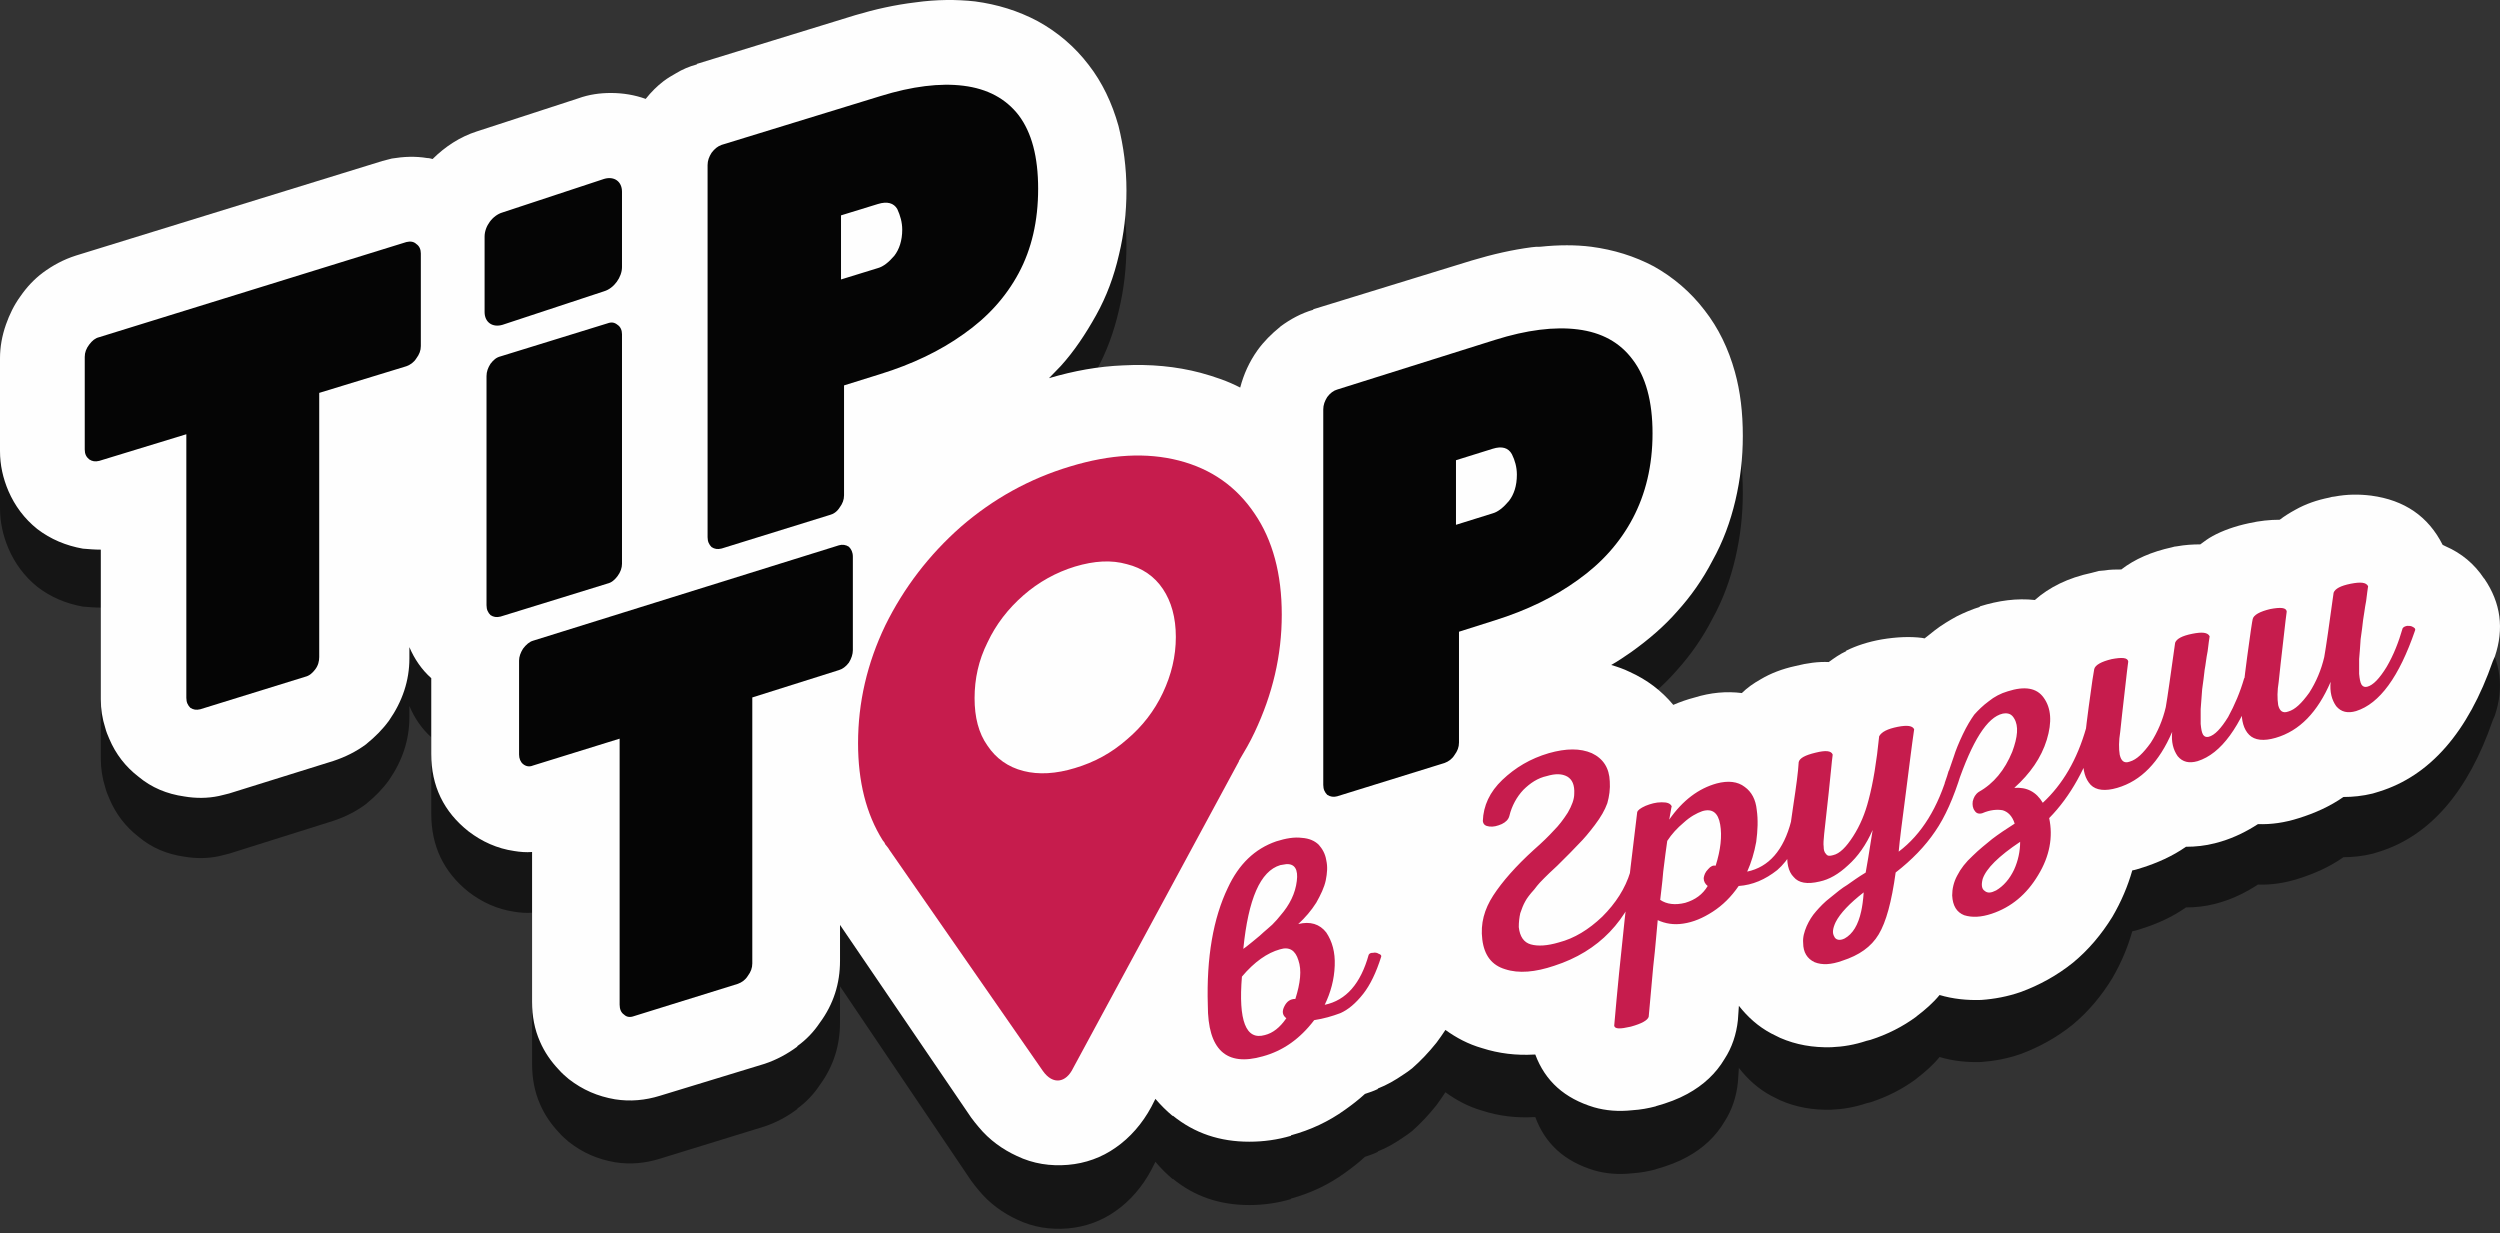
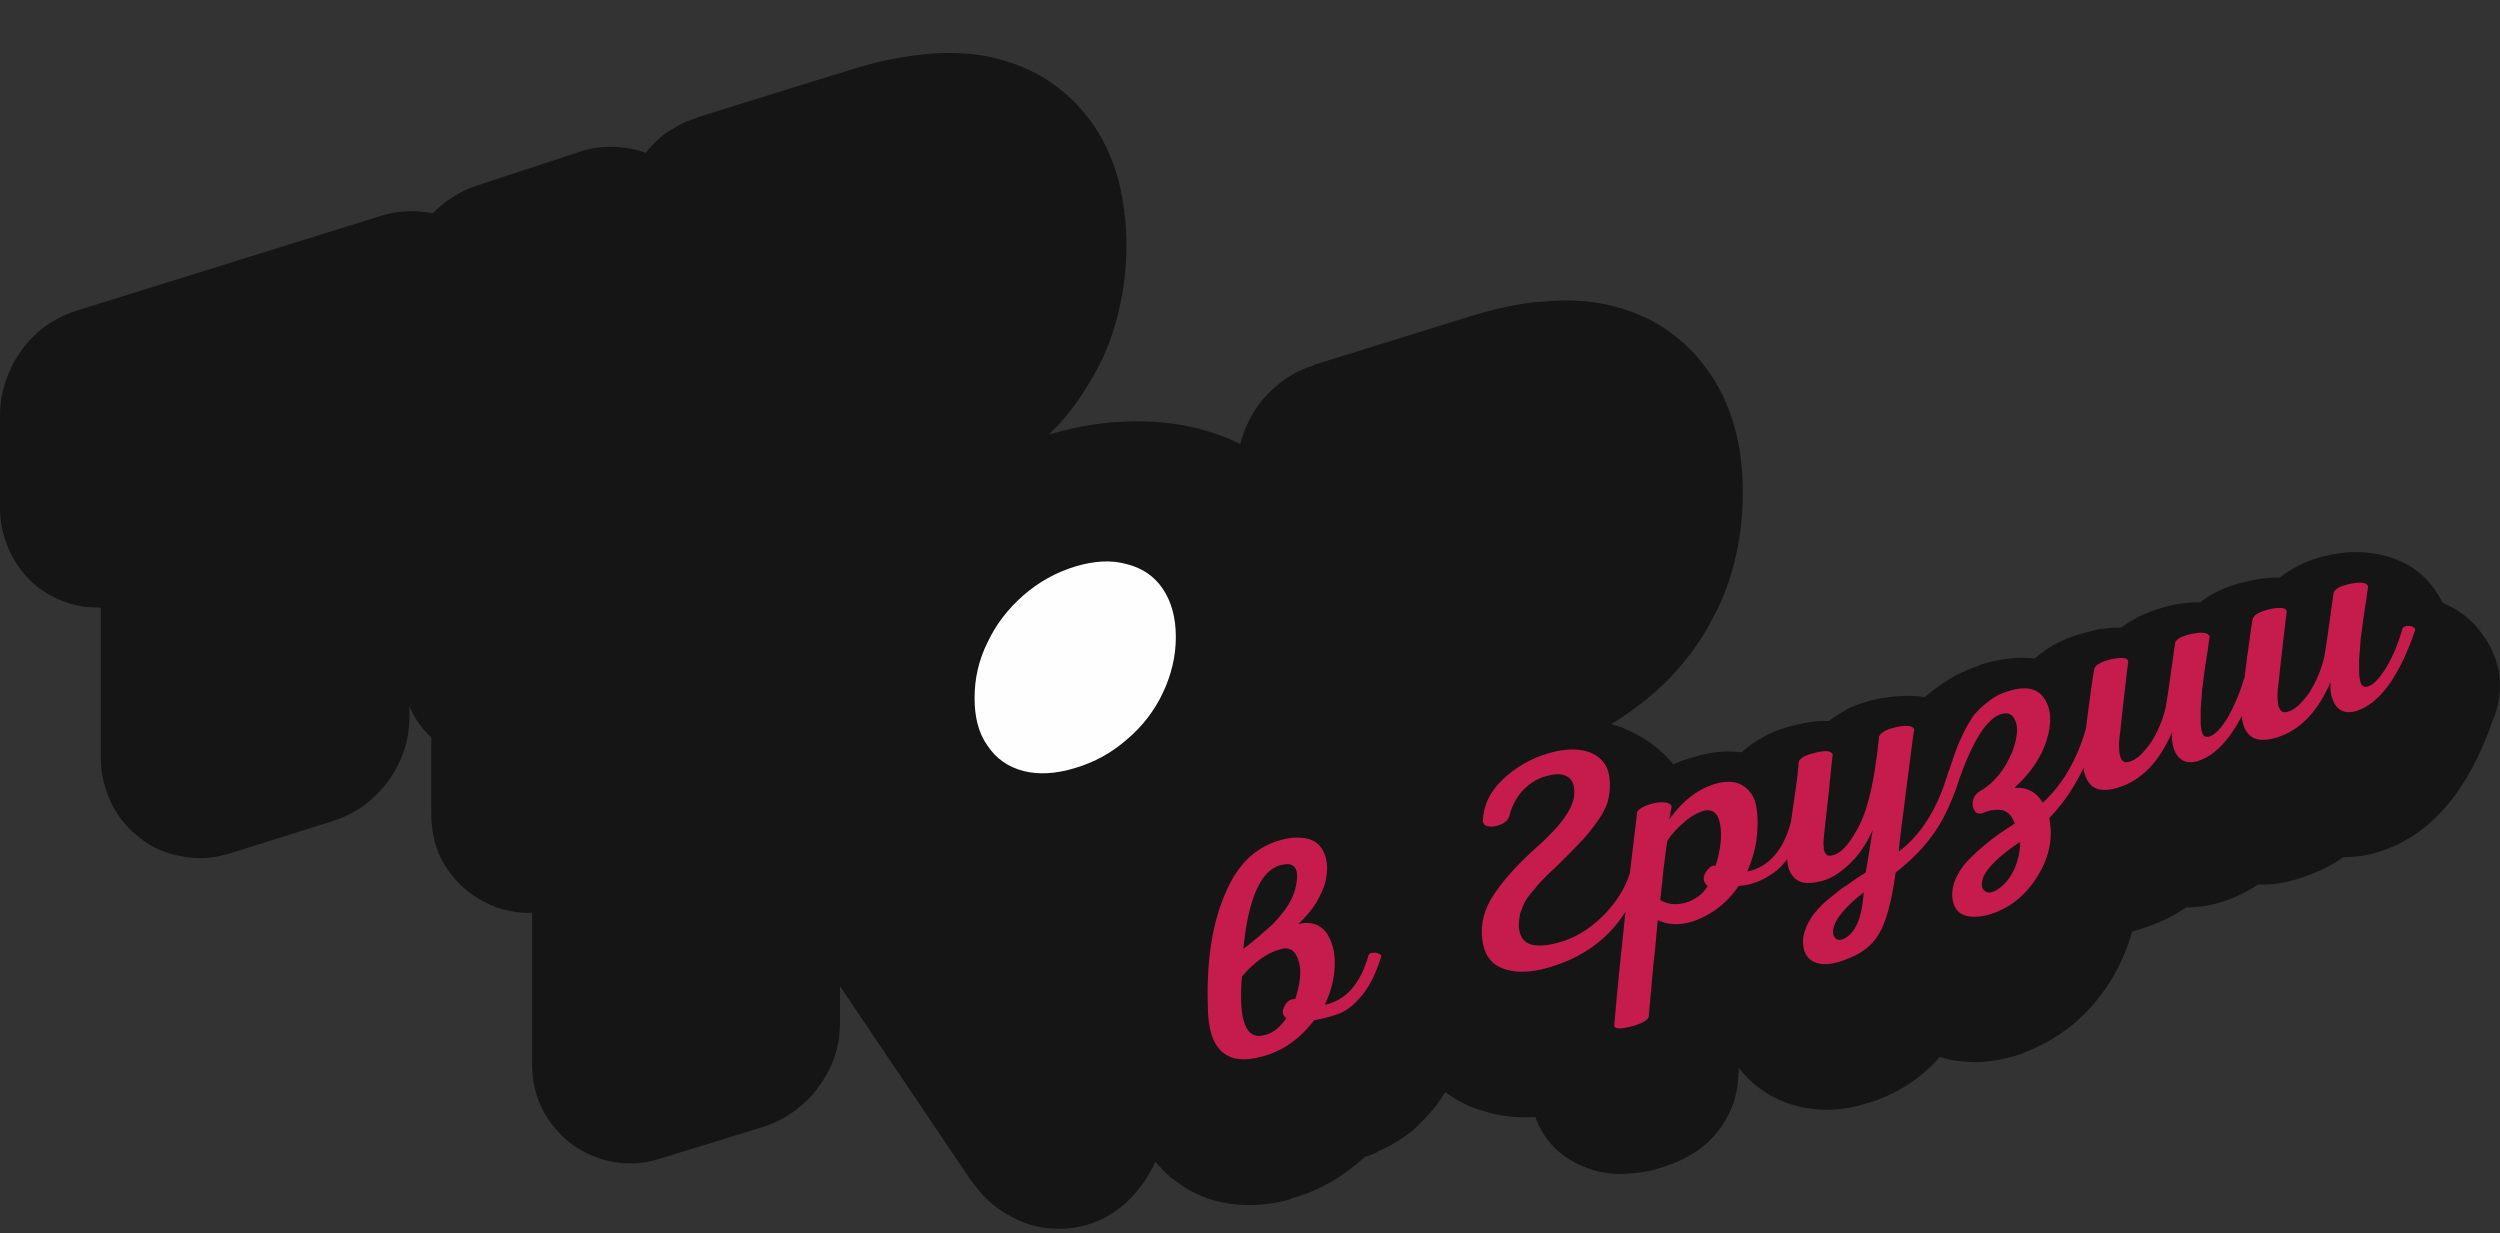
<svg xmlns="http://www.w3.org/2000/svg" width="148" height="73" viewBox="0 0 148 73" fill="none">
  <rect x="0" y="0" width="148" height="73" fill="#333333" stroke="none" />
  <path opacity="0.58" d="M12.968 50.685C12.292 50.831 11.586 50.831 10.91 50.715C9.881 50.569 8.968 50.184 8.204 49.539C7.44 48.949 6.851 48.185 6.469 47.271C6.382 47.064 6.292 46.86 6.233 46.624C6.055 46.063 5.968 45.506 5.968 44.917V35.97C5.615 35.97 5.262 35.941 4.91 35.912C3.91 35.734 3 35.352 2.204 34.736C1.44 34.117 0.88 33.353 0.499 32.469C0.175 31.704 0 30.91 0 30.085V24.552C0 23.875 0.117 23.198 0.353 22.521C0.56 21.932 0.822 21.375 1.204 20.843C1.586 20.283 2.026 19.814 2.528 19.431C3.117 18.991 3.764 18.637 4.499 18.401L22.639 12.752C22.816 12.694 23.02 12.665 23.198 12.606C23.904 12.489 24.58 12.46 25.286 12.577C25.402 12.577 25.493 12.606 25.61 12.635C26.344 11.9 27.227 11.311 28.228 10.987L34.225 9.014C34.872 8.778 35.519 8.69 36.166 8.69C36.872 8.69 37.578 8.807 38.225 9.043C38.548 8.632 38.901 8.279 39.283 7.984C39.519 7.806 39.752 7.66 40.018 7.514C40.4 7.278 40.811 7.103 41.254 6.983V6.954L50.633 4.042C51.808 3.689 52.986 3.423 54.19 3.277C55.455 3.099 56.63 3.099 57.718 3.219C59.041 3.397 60.274 3.779 61.423 4.395C62.598 5.043 63.627 5.924 64.452 7.015C65.245 8.045 65.834 9.283 66.216 10.663C66.511 11.868 66.686 13.134 66.686 14.517C66.686 15.842 66.54 17.106 66.245 18.343C65.951 19.638 65.511 20.843 64.892 21.961C64.274 23.079 63.598 24.109 62.805 24.993C62.569 25.229 62.336 25.492 62.099 25.728C63.569 25.288 65.038 25.022 66.481 24.964C68.1 24.876 69.627 25.022 71.067 25.404C71.919 25.641 72.686 25.903 73.42 26.288C73.627 25.495 73.951 24.759 74.449 24.053C74.831 23.522 75.272 23.082 75.773 22.67L75.802 22.641C76.391 22.2 77.038 21.847 77.744 21.64V21.611L87.123 18.699C88.388 18.317 89.563 18.051 90.68 17.905C90.858 17.876 91.003 17.876 91.178 17.876C92.266 17.759 93.295 17.759 94.207 17.876C95.531 18.054 96.764 18.436 97.913 19.052C99.059 19.7 100.088 20.581 100.913 21.672C101.735 22.731 102.324 23.969 102.706 25.352C103.03 26.528 103.175 27.794 103.175 29.177C103.175 30.502 103.03 31.765 102.735 33.032C102.441 34.298 102.001 35.503 101.382 36.621C100.794 37.768 100.088 38.769 99.295 39.653C98.531 40.537 97.619 41.33 96.56 42.095C96.178 42.361 95.796 42.626 95.385 42.859C95.767 42.976 96.12 43.096 96.473 43.271C97.502 43.741 98.353 44.388 99.059 45.243C99.47 45.065 99.881 44.919 100.324 44.803C101.266 44.508 102.205 44.42 103.117 44.537C103.441 44.213 103.823 43.948 104.234 43.714C104.823 43.361 105.499 43.096 106.292 42.921C106.998 42.743 107.645 42.655 108.263 42.684C108.587 42.448 108.91 42.215 109.292 42.037V42.007C109.881 41.713 110.587 41.476 111.409 41.33C112.292 41.184 113.085 41.152 113.791 41.243L113.936 41.272C114.114 41.126 114.318 40.977 114.525 40.802C114.936 40.478 115.377 40.213 115.849 39.95C116.26 39.743 116.732 39.539 117.202 39.39V39.361C118.318 39.008 119.406 38.862 120.464 38.979C121.316 38.214 122.435 37.654 123.817 37.359L124.257 37.242C124.374 37.242 124.464 37.213 124.581 37.213C124.934 37.155 125.257 37.155 125.581 37.155C126.374 36.536 127.374 36.096 128.581 35.83C128.668 35.801 128.788 35.772 128.875 35.772C129.345 35.684 129.817 35.655 130.257 35.655C130.493 35.477 130.727 35.302 130.992 35.156C131.581 34.832 132.316 34.567 133.138 34.392C133.785 34.246 134.374 34.184 134.96 34.184C135.225 33.977 135.549 33.773 135.872 33.595C136.491 33.242 137.167 33.005 137.902 32.86C137.989 32.83 138.109 32.801 138.196 32.801C138.96 32.655 139.665 32.655 140.371 32.743C142.342 33.008 143.753 33.98 144.604 35.684L144.782 35.772C145.724 36.183 146.488 36.831 147.047 37.683L147.077 37.712C148.047 39.154 148.252 40.686 147.695 42.361L147.578 42.626C146.109 46.892 143.843 49.483 140.846 50.423C140.73 50.452 140.581 50.51 140.464 50.539C139.875 50.685 139.289 50.747 138.73 50.747C137.937 51.307 137.024 51.718 136.082 52.013C135.26 52.279 134.464 52.395 133.671 52.366C132.995 52.807 132.289 53.16 131.525 53.396C131.409 53.425 131.26 53.484 131.114 53.513C130.555 53.659 129.969 53.72 129.409 53.72C128.616 54.28 127.703 54.692 126.762 54.986C126.584 55.045 126.409 55.103 126.231 55.132C125.966 56.075 125.584 56.985 125.056 57.898C124.409 58.958 123.645 59.871 122.732 60.636C121.791 61.4 120.732 61.989 119.616 62.401C118.852 62.666 118.088 62.812 117.292 62.871C116.441 62.9 115.616 62.812 114.823 62.576C114.441 63.046 113.971 63.46 113.47 63.842L113.441 63.872C112.648 64.461 111.735 64.931 110.735 65.255L110.499 65.313C109.794 65.549 109.117 65.666 108.412 65.695C107.324 65.725 106.324 65.549 105.382 65.135C105.205 65.047 105.03 64.957 104.852 64.87C104.088 64.458 103.47 63.898 102.942 63.221L102.884 64.073C102.796 64.925 102.531 65.722 102.091 66.398C101.592 67.251 100.855 67.957 99.887 68.488C99.356 68.782 98.741 69.019 98.006 69.223H98.035C97.595 69.34 97.123 69.43 96.624 69.46C95.831 69.547 95.068 69.489 94.359 69.281C92.624 68.75 91.479 67.723 90.89 66.133H90.802C89.773 66.191 88.744 66.075 87.744 65.751C86.922 65.514 86.216 65.132 85.569 64.662C85.391 64.928 85.216 65.193 85.038 65.427C84.569 66.016 84.097 66.515 83.598 66.956C83.42 67.102 83.245 67.221 83.067 67.338C82.598 67.662 82.097 67.957 81.569 68.161V68.19C81.333 68.307 81.07 68.397 80.805 68.485C80.423 68.838 80.041 69.133 79.63 69.427C78.659 70.133 77.601 70.632 76.426 70.956V70.986C75.633 71.222 74.808 71.339 73.957 71.339C72.222 71.339 70.723 70.84 69.429 69.78V69.81C69.047 69.486 68.723 69.162 68.4 68.78L68.164 69.249C67.633 70.25 66.898 71.102 66.047 71.692C65.225 72.281 64.254 72.634 63.225 72.722C62.196 72.809 61.166 72.663 60.196 72.191C59.373 71.808 58.578 71.248 57.93 70.454C57.785 70.276 57.636 70.101 57.49 69.894L49.729 58.389V60.536C49.729 61.89 49.347 63.125 48.525 64.245C48.172 64.776 47.732 65.246 47.201 65.628V65.657C46.612 66.098 45.965 66.451 45.26 66.687L39.056 68.599C38.204 68.864 37.321 68.952 36.408 68.806C35.379 68.628 34.499 68.246 33.674 67.601C33.467 67.423 33.263 67.248 33.085 67.04C32.615 66.541 32.233 65.981 31.968 65.363C31.645 64.627 31.499 63.834 31.499 62.979V54.032C31.146 54.061 30.793 54.032 30.44 53.974C29.44 53.828 28.531 53.414 27.735 52.798C26.265 51.622 25.531 50.09 25.531 48.179V43.647C24.971 43.148 24.531 42.501 24.236 41.794V42.471C24.236 43.796 23.825 45.03 23.032 46.18C22.65 46.711 22.21 47.152 21.709 47.563L21.679 47.592C21.09 48.033 20.443 48.357 19.738 48.593L13.563 50.537C13.35 50.598 13.175 50.627 12.968 50.685ZM102.936 63.221C102.907 63.574 102.907 63.37 102.936 63.221V63.221Z" fill="black" />
-   <path d="M11.86 42.096C11.623 42.154 11.447 42.125 11.269 42.009C11.123 41.864 11.032 41.687 11.032 41.423V25.767L5.873 27.349C5.637 27.407 5.461 27.378 5.283 27.262C5.105 27.117 5.017 26.94 5.017 26.676V21.174C5.017 20.91 5.105 20.677 5.283 20.442C5.461 20.207 5.637 20.062 5.873 20.004L24.06 14.357C24.297 14.299 24.501 14.328 24.65 14.473C24.829 14.589 24.916 14.795 24.916 15.03V20.532C24.916 20.797 24.829 21.029 24.65 21.264C24.504 21.499 24.297 21.644 24.06 21.731L18.901 23.312V38.997C18.901 39.232 18.842 39.493 18.664 39.728C18.486 39.963 18.31 40.108 18.074 40.166L11.86 42.096ZM75.028 62.374C72.876 62.989 71.786 61.994 71.786 59.359C71.698 56.521 72.11 54.208 72.964 52.424C73.613 51.019 74.557 50.111 75.823 49.673C76.384 49.496 76.883 49.409 77.325 49.467C77.766 49.496 78.091 49.644 78.328 49.876C78.535 50.111 78.71 50.404 78.769 50.784C78.856 51.164 78.827 51.544 78.74 51.983C78.652 52.392 78.444 52.83 78.178 53.3C77.883 53.767 77.529 54.179 77.117 54.56C77.825 54.383 78.386 54.56 78.769 55.056C79.123 55.584 79.301 56.225 79.269 57.017C79.239 57.836 79.032 58.599 78.678 59.33C79.947 59.066 80.8 58.071 81.271 56.373C81.329 56.286 81.388 56.257 81.537 56.257C81.654 56.228 81.774 56.257 81.861 56.315C81.978 56.344 82.04 56.431 82.007 56.492C81.712 57.429 81.359 58.161 80.946 58.686C80.505 59.243 80.061 59.623 79.59 59.826C79.12 60.003 78.617 60.148 78.059 60.236C77.211 61.35 76.208 62.052 75.028 62.374ZM73.879 56.025C73.937 55.996 74.115 55.848 74.44 55.587C74.764 55.323 74.972 55.149 75.089 55.03C75.206 54.943 75.384 54.766 75.589 54.592C75.796 54.385 75.942 54.211 76.059 54.063C76.621 53.419 76.945 52.746 77.033 52.015C77.12 51.341 76.916 50.99 76.413 51.019L76.059 51.077C74.881 51.431 74.174 53.071 73.879 56.025ZM75.147 61.118C75.618 61.002 76.033 60.68 76.416 60.122C76.179 59.945 76.15 59.713 76.299 59.42C76.445 59.127 76.653 58.982 76.948 58.982C77.243 58.045 77.331 57.284 77.126 56.698C76.948 56.112 76.594 55.88 76.036 56.054C75.299 56.26 74.534 56.785 73.797 57.664C73.584 60.267 74.028 61.44 75.147 61.118ZM96.695 51.489C96.725 51.431 96.812 51.373 96.932 51.373C97.049 51.344 97.169 51.373 97.286 51.431C97.403 51.46 97.432 51.547 97.403 51.608C96.578 54.359 94.839 56.173 92.214 57.023C91.095 57.403 90.122 57.49 89.326 57.229C88.531 56.994 88.087 56.411 87.97 55.474C87.853 54.536 88.087 53.689 88.619 52.868C89.151 52.05 89.946 51.141 91.007 50.175C91.507 49.737 91.893 49.356 92.185 49.034C92.48 48.741 92.746 48.39 93.01 47.981C93.246 47.572 93.392 47.192 93.392 46.87C93.422 46.342 93.275 46.022 92.98 45.845C92.656 45.668 92.273 45.668 91.773 45.816C91.241 45.932 90.8 46.225 90.388 46.635C90.005 47.044 89.709 47.572 89.563 48.184C89.505 48.39 89.356 48.535 89.122 48.651C88.856 48.767 88.622 48.828 88.385 48.797C88.149 48.767 88.032 48.68 88.002 48.474C88.032 47.566 88.415 46.748 89.151 46.045C89.917 45.314 90.803 44.786 91.893 44.464C92.925 44.171 93.749 44.171 94.427 44.464C95.105 44.786 95.459 45.343 95.488 46.133C95.517 46.571 95.459 47.012 95.342 47.421C95.196 47.83 94.959 48.239 94.605 48.709C94.252 49.177 93.957 49.528 93.661 49.821C93.395 50.114 92.954 50.552 92.393 51.109C92.01 51.46 91.773 51.695 91.627 51.84C91.481 51.986 91.273 52.192 91.037 52.514C90.77 52.807 90.595 53.042 90.504 53.216C90.388 53.422 90.297 53.654 90.209 53.918C90.151 54.182 90.122 54.446 90.122 54.737C90.18 55.294 90.417 55.645 90.829 55.761C91.241 55.877 91.802 55.848 92.48 55.645C93.395 55.41 94.249 54.885 95.044 54.124C95.839 53.332 96.4 52.456 96.695 51.489ZM101.793 46.252C102.471 46.075 103.032 46.136 103.444 46.458C103.857 46.751 104.093 47.218 104.152 47.804C104.239 48.419 104.21 49.034 104.123 49.705C104.006 50.349 103.827 50.935 103.591 51.46C104.859 51.196 105.742 50.201 106.183 48.474C106.212 48.416 106.3 48.358 106.42 48.358C106.537 48.358 106.657 48.358 106.774 48.416C106.891 48.474 106.952 48.532 106.92 48.622C106.566 49.882 106.034 50.787 105.359 51.373C104.652 51.931 103.915 52.253 103.088 52.311C102.646 52.955 102.144 53.451 101.556 53.831C100.966 54.211 100.407 54.446 99.817 54.533C99.256 54.62 98.756 54.533 98.315 54.327C98.256 54.855 98.198 55.79 98.049 57.078C97.932 58.367 97.841 59.362 97.783 60.035C97.724 60.241 97.371 60.444 96.722 60.621C96.102 60.767 95.778 60.767 95.748 60.563C96.102 56.466 96.573 52.282 97.105 47.952C97.134 47.836 97.283 47.717 97.604 47.572C97.9 47.456 98.195 47.366 98.549 47.366C98.873 47.366 99.048 47.424 99.139 47.601C99.11 47.688 99.08 47.952 98.993 48.39C99.788 47.247 100.732 46.545 101.793 46.252ZM100.939 47.891C100.615 48.007 100.232 48.213 99.849 48.564C99.466 48.886 99.142 49.238 98.876 49.647C98.817 50.085 98.73 50.671 98.639 51.46C98.581 52.221 98.493 52.778 98.461 53.129C98.844 53.393 99.346 53.451 99.934 53.306C100.524 53.129 100.966 52.81 101.261 52.311C101.115 52.195 101.024 52.047 101.024 51.843C101.053 51.666 101.112 51.492 101.29 51.315C101.436 51.138 101.585 51.08 101.732 51.109C102.027 50.172 102.114 49.354 101.998 48.68C101.881 47.978 101.527 47.714 100.939 47.891ZM109.191 56.727C108.542 56.962 108.013 56.991 107.569 56.814C107.127 56.608 106.891 56.228 106.891 55.674C106.861 55.352 106.949 55.03 107.098 54.678C107.244 54.356 107.423 54.063 107.659 53.799C107.867 53.564 108.13 53.271 108.513 52.981C108.866 52.688 109.191 52.424 109.486 52.25C109.781 52.044 110.135 51.782 110.576 51.518C110.635 51.196 110.784 50.349 110.989 49.002C110.606 49.882 110.103 50.584 109.545 51.08C108.983 51.608 108.425 51.928 107.864 52.047C107.127 52.224 106.625 52.134 106.332 51.782C106.008 51.46 105.891 50.903 105.979 50.201C106.037 49.644 106.125 48.767 106.303 47.595C106.481 46.426 106.598 45.546 106.628 44.989C106.686 44.754 107.01 44.58 107.63 44.432C108.221 44.287 108.545 44.316 108.633 44.548C108.574 44.957 108.516 45.718 108.396 46.803C108.279 47.885 108.188 48.675 108.13 49.232C108.101 49.554 108.071 49.818 108.101 49.992C108.101 50.169 108.13 50.314 108.247 50.43C108.335 50.546 108.454 50.546 108.659 50.488C109.042 50.401 109.425 50.021 109.837 49.377C110.249 48.733 110.544 48.03 110.752 47.212C111.018 46.217 111.222 44.957 111.371 43.466C111.518 43.202 111.871 43.028 112.462 42.909C113.052 42.792 113.347 42.851 113.435 43.054C113.289 44.049 113.14 45.309 112.935 46.887C112.728 48.469 112.582 49.609 112.523 50.282C113.879 49.258 114.853 47.676 115.469 45.512C115.499 45.453 115.586 45.425 115.706 45.425C115.823 45.395 115.943 45.425 116.06 45.483C116.148 45.541 116.206 45.599 116.206 45.66C115.765 47.093 115.262 48.233 114.674 49.084C114.084 49.963 113.289 50.781 112.345 51.513C112.108 53.239 111.784 54.438 111.342 55.172C110.901 55.909 110.194 56.405 109.191 56.727ZM109.34 55.41C109.811 55.146 110.135 54.62 110.313 53.799C110.372 53.535 110.43 53.155 110.46 52.688C109.635 53.332 109.074 53.918 108.808 54.444C108.63 54.824 108.601 55.088 108.72 55.291C108.808 55.5 109.045 55.558 109.34 55.41ZM123.578 42.972C123.607 42.914 123.695 42.885 123.814 42.856C123.931 42.856 124.022 42.856 124.139 42.914C124.256 42.972 124.317 43.031 124.285 43.12C123.607 45.285 122.663 47.012 121.397 48.3C121.634 49.412 121.426 50.555 120.748 51.666C120.07 52.807 119.155 53.567 118.007 53.95C117.387 54.156 116.858 54.185 116.384 54.037C115.943 53.86 115.706 53.48 115.677 52.868C115.677 52.488 115.765 52.078 115.972 51.698C116.18 51.289 116.472 50.909 116.887 50.529C117.27 50.149 117.682 49.827 118.036 49.533C118.419 49.24 118.86 48.947 119.363 48.625C119.217 48.158 118.951 47.923 118.655 47.836C118.331 47.778 117.919 47.807 117.448 48.013C117.241 48.071 117.095 48.013 117.007 47.868C116.89 47.723 116.861 47.517 116.89 47.311C116.948 47.076 117.036 46.902 117.244 46.754C118.129 46.257 118.775 45.465 119.22 44.383C119.544 43.504 119.603 42.862 119.337 42.421C119.19 42.157 118.983 42.07 118.658 42.128C117.744 42.334 116.861 43.739 115.975 46.342C115.917 46.4 115.858 46.458 115.738 46.487C115.621 46.487 115.502 46.487 115.385 46.429C115.268 46.4 115.239 46.312 115.239 46.222C115.475 45.549 115.651 45.024 115.771 44.673C115.887 44.293 116.066 43.855 116.302 43.355C116.539 42.859 116.773 42.476 116.981 42.186C117.217 41.922 117.48 41.658 117.834 41.397C118.159 41.133 118.541 40.93 118.954 40.811C119.956 40.489 120.664 40.605 121.076 41.191C121.517 41.806 121.575 42.624 121.254 43.678C120.93 44.731 120.281 45.668 119.339 46.516C120.076 46.458 120.637 46.751 121.02 47.395C122.192 46.31 123.046 44.847 123.578 42.972ZM118.27 52.572C118.711 52.308 119.065 51.899 119.331 51.341C119.567 50.813 119.684 50.259 119.684 49.702C118.416 50.549 117.679 51.283 117.475 51.896C117.387 52.247 117.416 52.482 117.592 52.598C117.77 52.749 117.977 52.72 118.27 52.572ZM128.824 37.941C128.912 37.706 129.237 37.532 129.827 37.413C130.417 37.294 130.742 37.325 130.859 37.558C130.83 37.703 130.8 37.996 130.742 38.437C130.654 38.875 130.625 39.226 130.564 39.548C130.534 39.87 130.476 40.251 130.417 40.689C130.388 41.156 130.359 41.536 130.33 41.858C130.33 42.151 130.33 42.473 130.33 42.737C130.359 43.031 130.388 43.234 130.476 43.382C130.564 43.498 130.654 43.527 130.8 43.498C131.154 43.411 131.537 43.002 131.949 42.328C132.332 41.626 132.656 40.866 132.893 40.044C132.952 39.957 133.01 39.928 133.13 39.899C133.276 39.899 133.367 39.899 133.484 39.957C133.601 40.016 133.662 40.074 133.63 40.163C132.686 42.914 131.537 44.496 130.151 44.934C129.652 45.079 129.266 44.992 128.973 44.641C128.708 44.261 128.591 43.794 128.649 43.208C127.883 44.992 126.822 46.104 125.407 46.516C124.7 46.722 124.168 46.661 123.847 46.339C123.522 45.987 123.376 45.491 123.405 44.818C123.434 44.087 123.551 43.062 123.73 41.716C123.908 40.37 124.025 39.609 124.054 39.493C124.113 39.258 124.466 39.055 125.086 38.907C125.706 38.791 126.03 38.82 126.059 39.052C126.03 39.197 125.972 39.783 125.852 40.808C125.735 41.832 125.644 42.621 125.586 43.208C125.498 43.736 125.498 44.203 125.557 44.554C125.644 44.934 125.823 45.082 126.147 44.963C126.559 44.847 126.942 44.467 127.386 43.852C127.798 43.208 128.094 42.505 128.272 41.745C128.38 41.13 128.558 39.841 128.824 37.941ZM138.169 34.984C138.257 34.749 138.581 34.575 139.172 34.456C139.762 34.339 140.087 34.368 140.203 34.601C140.174 34.746 140.145 35.039 140.087 35.48C139.999 35.918 139.97 36.269 139.908 36.591C139.879 36.913 139.821 37.294 139.762 37.732C139.733 38.199 139.704 38.579 139.674 38.901C139.674 39.194 139.674 39.516 139.674 39.78C139.704 40.074 139.733 40.277 139.821 40.425C139.908 40.541 139.999 40.57 140.145 40.541C140.499 40.454 140.882 40.044 141.294 39.371C141.706 38.669 142.001 37.909 142.238 37.087C142.296 37 142.384 36.971 142.504 36.942C142.621 36.942 142.741 36.942 142.828 37C142.945 37.059 143.007 37.117 142.974 37.206C142.03 39.957 140.882 41.539 139.496 41.977C138.996 42.122 138.61 42.035 138.318 41.684C138.052 41.304 137.935 40.837 137.994 40.251C137.228 42.035 136.167 43.147 134.752 43.559C134.045 43.765 133.513 43.704 133.191 43.382C132.867 43.059 132.721 42.534 132.75 41.861C132.779 41.13 132.896 40.105 133.074 38.759C133.253 37.413 133.37 36.652 133.399 36.536C133.457 36.301 133.811 36.098 134.431 35.95C135.05 35.834 135.375 35.863 135.404 36.095C135.375 36.24 135.316 36.826 135.196 37.851C135.08 38.875 134.989 39.664 134.93 40.251C134.843 40.779 134.843 41.246 134.901 41.626C134.989 41.977 135.167 42.122 135.492 42.006C135.904 41.89 136.287 41.51 136.731 40.895C137.143 40.251 137.438 39.548 137.617 38.788C137.725 38.176 137.903 36.916 138.169 34.984ZM52.421 49.647C52.48 49.705 52.538 49.792 52.568 49.882C52.655 49.998 52.746 50.088 52.804 50.204L61.795 63.401C62.386 64.249 63.151 64.104 63.564 63.224L73.262 44.934V44.905C73.586 44.348 73.911 43.794 74.177 43.208C75.238 40.924 75.77 38.614 75.77 36.185C75.77 33.756 75.238 31.736 74.177 30.158C73.116 28.547 71.643 27.494 69.754 26.998C67.869 26.502 65.747 26.618 63.388 27.349C61 28.08 58.878 29.282 56.993 30.947C55.137 32.616 53.661 34.575 52.57 36.829C51.509 39.084 50.977 41.423 50.977 43.852C50.977 46.136 51.448 48.065 52.421 49.647ZM37.447 60.064C37.21 60.151 37.006 60.122 36.857 59.977C36.678 59.861 36.591 59.655 36.591 59.391V43.736L31.432 45.317C31.224 45.404 31.019 45.375 30.841 45.23C30.695 45.114 30.604 44.908 30.604 44.673V39.142C30.604 38.907 30.692 38.675 30.841 38.44C31.019 38.205 31.224 38.031 31.432 37.973L49.647 32.355C49.855 32.297 50.06 32.325 50.238 32.442C50.384 32.587 50.475 32.764 50.475 33.028V38.53C50.475 38.765 50.387 39.026 50.238 39.261C50.06 39.496 49.855 39.641 49.647 39.699L44.488 41.31V56.965C44.488 57.229 44.401 57.461 44.222 57.697C44.076 57.931 43.869 58.077 43.632 58.164L37.447 60.064ZM79.304 47.128C79.096 47.186 78.892 47.157 78.713 47.041C78.567 46.896 78.477 46.719 78.477 46.455V24.36C78.477 24.096 78.564 23.864 78.713 23.629C78.892 23.394 79.096 23.249 79.304 23.191L88.707 20.265C90.592 19.679 92.244 19.476 93.629 19.65C95.044 19.827 96.134 20.41 96.9 21.435C97.666 22.43 98.078 23.864 98.078 25.767C98.078 27.671 97.666 29.337 96.9 30.77C96.134 32.204 95.044 33.405 93.629 34.398C92.244 35.393 90.592 36.182 88.707 36.768L86.556 37.441V43.968C86.556 44.232 86.468 44.464 86.29 44.699C86.143 44.934 85.936 45.079 85.699 45.166L79.304 47.128ZM86.377 31.15L88.558 30.477C88.882 30.39 89.207 30.126 89.531 29.746C89.826 29.366 90.002 28.866 90.002 28.196C90.002 27.758 89.885 27.349 89.707 26.998C89.499 26.618 89.116 26.502 88.558 26.676L86.377 27.349V31.15ZM29.754 12.599L35.766 10.608C36.357 10.431 36.827 10.753 36.827 11.368V15.846C36.827 16.432 36.357 17.105 35.766 17.279L29.754 19.27C29.163 19.447 28.693 19.125 28.693 18.51V14.032C28.693 13.417 29.163 12.773 29.754 12.599ZM29.634 36.594C29.397 36.652 29.222 36.623 29.044 36.507C28.897 36.362 28.807 36.185 28.807 35.921V22.314C28.807 22.05 28.895 21.818 29.044 21.583C29.222 21.348 29.397 21.203 29.634 21.145L35.971 19.183C36.208 19.096 36.383 19.125 36.561 19.27C36.74 19.386 36.827 19.592 36.827 19.827V33.463C36.827 33.698 36.74 33.959 36.561 34.194C36.383 34.429 36.208 34.575 35.971 34.633L29.634 36.594ZM42.723 32.555C42.486 32.613 42.311 32.584 42.133 32.468C41.986 32.323 41.896 32.146 41.896 31.882V9.787C41.896 9.523 41.983 9.291 42.133 9.056C42.311 8.821 42.486 8.675 42.723 8.588L52.126 5.692C54.011 5.106 55.663 4.903 57.048 5.077C58.463 5.254 59.553 5.837 60.319 6.833C61.085 7.857 61.468 9.291 61.468 11.194C61.468 13.098 61.085 14.764 60.319 16.197C59.553 17.631 58.463 18.832 57.048 19.824C55.663 20.82 54.011 21.609 52.126 22.195L49.975 22.868V29.395C49.975 29.659 49.887 29.891 49.709 30.126C49.563 30.361 49.355 30.506 49.118 30.564L42.723 32.555ZM49.797 16.577L51.977 15.904C52.301 15.817 52.626 15.553 52.95 15.173C53.246 14.793 53.421 14.264 53.421 13.623C53.421 13.185 53.304 12.776 53.126 12.393C52.918 12.042 52.535 11.925 51.977 12.1L49.797 12.773V16.577V16.577Z" fill="#141515" />
-   <path d="M12.968 47.121C12.292 47.266 11.586 47.266 10.91 47.15C9.881 47.006 8.968 46.624 8.204 45.985C7.44 45.401 6.851 44.643 6.469 43.738C6.382 43.533 6.292 43.33 6.233 43.096C6.055 42.541 5.968 41.989 5.968 41.405V32.539C5.615 32.539 5.262 32.51 4.91 32.481C3.91 32.304 3 31.926 2.204 31.316C1.44 30.703 0.88 29.945 0.499 29.069C0.175 28.311 0 27.525 0 26.706V21.224C0 20.553 0.117 19.882 0.353 19.211C0.56 18.627 0.822 18.075 1.204 17.548C1.586 16.993 2.026 16.528 2.528 16.149C3.117 15.712 3.764 15.362 4.499 15.128L22.639 9.53C22.816 9.472 23.02 9.443 23.198 9.385C23.904 9.27 24.58 9.241 25.286 9.356C25.402 9.356 25.493 9.385 25.61 9.414C26.344 8.685 27.227 8.101 28.228 7.78L34.225 5.826C34.872 5.591 35.519 5.505 36.166 5.505C36.872 5.505 37.578 5.62 38.225 5.855C38.548 5.447 38.901 5.097 39.283 4.805C39.519 4.628 39.752 4.484 40.018 4.339C40.4 4.105 40.811 3.932 41.254 3.813V3.784L50.633 0.898C51.808 0.548 52.986 0.285 54.19 0.141C55.455 -0.036 56.63 -0.036 57.718 0.083C59.041 0.259 60.274 0.638 61.423 1.248C62.598 1.89 63.627 2.763 64.452 3.845C65.245 4.866 65.834 6.092 66.216 7.459C66.511 8.654 66.686 9.909 66.686 11.279C66.686 12.592 66.54 13.844 66.245 15.07C65.951 16.354 65.511 17.548 64.892 18.656C64.274 19.763 63.598 20.784 62.805 21.66C62.569 21.895 62.336 22.155 62.099 22.389C63.569 21.952 65.038 21.689 66.481 21.631C68.1 21.545 69.627 21.689 71.067 22.068C71.919 22.302 72.686 22.562 73.42 22.944C73.627 22.158 73.951 21.429 74.449 20.729C74.831 20.203 75.272 19.766 75.773 19.359L75.802 19.33C76.391 18.893 77.038 18.543 77.744 18.338V18.309L87.123 15.423C88.388 15.044 89.563 14.781 90.68 14.636C90.858 14.608 91.003 14.608 91.178 14.608C92.266 14.492 93.295 14.492 94.207 14.608C95.531 14.784 96.764 15.163 97.913 15.773C99.059 16.415 100.088 17.288 100.913 18.37C101.735 19.419 102.324 20.645 102.706 22.016C103.03 23.181 103.175 24.436 103.175 25.807C103.175 27.12 103.03 28.372 102.735 29.627C102.441 30.882 102.001 32.076 101.382 33.184C100.794 34.32 100.088 35.312 99.295 36.188C98.531 37.064 97.619 37.851 96.56 38.608C96.178 38.871 95.796 39.135 95.385 39.366C95.767 39.482 96.12 39.6 96.473 39.774C97.502 40.239 98.353 40.881 99.059 41.728C99.47 41.552 99.881 41.407 100.324 41.292C101.266 41 102.205 40.913 103.117 41.029C103.441 40.708 103.823 40.445 104.234 40.213C104.823 39.863 105.499 39.6 106.292 39.427C106.998 39.25 107.645 39.164 108.263 39.193C108.587 38.958 108.91 38.727 109.292 38.55V38.522C109.881 38.23 110.587 37.995 111.409 37.851C112.292 37.706 113.085 37.674 113.791 37.764L113.936 37.793C114.114 37.648 114.318 37.501 114.525 37.327C114.936 37.006 115.377 36.743 115.849 36.483C116.26 36.278 116.732 36.075 117.202 35.928V35.899C118.318 35.549 119.406 35.404 120.464 35.52C121.316 34.763 122.435 34.207 123.817 33.915L124.257 33.8C124.374 33.8 124.464 33.771 124.581 33.771C124.934 33.713 125.257 33.713 125.581 33.713C126.374 33.1 127.374 32.663 128.581 32.4C128.668 32.371 128.788 32.342 128.875 32.342C129.345 32.255 129.817 32.227 130.257 32.227C130.493 32.05 130.727 31.877 130.992 31.732C131.581 31.411 132.316 31.148 133.138 30.974C133.785 30.83 134.374 30.769 134.96 30.769C135.225 30.564 135.549 30.361 135.872 30.185C136.491 29.835 137.167 29.601 137.902 29.456C137.989 29.427 138.109 29.398 138.196 29.398C138.96 29.254 139.665 29.254 140.371 29.341C142.342 29.604 143.753 30.567 144.604 32.255L144.782 32.342C145.724 32.75 146.488 33.392 147.047 34.236L147.077 34.265C148.047 35.694 148.252 37.212 147.695 38.871L147.578 39.135C146.109 43.362 143.843 45.93 140.846 46.861C140.73 46.89 140.581 46.948 140.464 46.977C139.875 47.121 139.289 47.182 138.73 47.182C137.937 47.737 137.024 48.145 136.082 48.437C135.26 48.7 134.464 48.816 133.671 48.787C132.995 49.224 132.289 49.574 131.525 49.808C131.409 49.837 131.26 49.895 131.114 49.923C130.555 50.068 129.969 50.129 129.409 50.129C128.616 50.684 127.703 51.092 126.762 51.384C126.584 51.441 126.409 51.499 126.231 51.528C125.966 52.462 125.584 53.364 125.056 54.27C124.409 55.319 123.645 56.224 122.732 56.982C121.791 57.74 120.732 58.324 119.616 58.731C118.852 58.995 118.088 59.139 117.292 59.197C116.441 59.226 115.616 59.139 114.823 58.905C114.441 59.37 113.971 59.781 113.47 60.16L113.441 60.189C112.648 60.773 111.735 61.239 110.735 61.559L110.499 61.617C109.794 61.852 109.117 61.967 108.412 61.996C107.324 62.025 106.324 61.852 105.382 61.441C105.205 61.354 105.03 61.264 104.852 61.178C104.088 60.77 103.47 60.215 102.942 59.544L102.884 60.388C102.796 61.233 102.531 62.022 102.091 62.693C101.592 63.537 100.855 64.237 99.887 64.763C99.356 65.055 98.741 65.29 98.006 65.492H98.035C97.595 65.608 97.123 65.697 96.624 65.726C95.831 65.813 95.068 65.755 94.359 65.55C92.624 65.024 91.479 64.006 90.89 62.43H90.802C89.773 62.488 88.744 62.372 87.744 62.051C86.922 61.817 86.216 61.438 85.569 60.972C85.391 61.236 85.216 61.499 85.038 61.73C84.569 62.314 84.097 62.809 83.598 63.245C83.42 63.39 83.245 63.508 83.067 63.624C82.598 63.945 82.097 64.237 81.569 64.44V64.469C81.333 64.584 81.07 64.674 80.805 64.76C80.423 65.11 80.041 65.403 79.63 65.695C78.659 66.394 77.601 66.889 76.426 67.21V67.239C75.633 67.473 74.808 67.589 73.957 67.589C72.222 67.589 70.723 67.094 69.429 66.044V66.073C69.047 65.752 68.723 65.431 68.4 65.053L68.164 65.518C67.633 66.51 66.898 67.354 66.047 67.939C65.225 68.523 64.254 68.873 63.225 68.959C62.196 69.046 61.166 68.901 60.196 68.433C59.373 68.054 58.578 67.499 57.93 66.712C57.785 66.536 57.636 66.362 57.49 66.157L49.729 54.755V56.884C49.729 58.225 49.347 59.449 48.525 60.559C48.172 61.085 47.732 61.551 47.201 61.93V61.959C46.612 62.395 45.965 62.745 45.26 62.979L39.056 64.873C38.204 65.136 37.321 65.223 36.408 65.079C35.379 64.902 34.499 64.523 33.674 63.884C33.467 63.708 33.263 63.535 33.085 63.329C32.615 62.835 32.233 62.279 31.968 61.666C31.645 60.938 31.499 60.151 31.499 59.304V50.438C31.146 50.467 30.793 50.438 30.44 50.38C29.44 50.236 28.531 49.825 27.735 49.215C26.265 48.05 25.531 46.532 25.531 44.638V40.147C24.971 39.652 24.531 39.01 24.236 38.31V38.981C24.236 40.294 23.825 41.517 23.032 42.657C22.65 43.183 22.21 43.62 21.709 44.027L21.679 44.056C21.09 44.493 20.443 44.814 19.738 45.048L13.563 46.974C13.35 47.035 13.175 47.064 12.968 47.121ZM102.936 59.544C102.907 59.894 102.907 59.691 102.936 59.544V59.544Z" fill="#FEFEFE" />
-   <path d="M11.858 41.988C11.621 42.046 11.446 42.017 11.268 41.901C11.122 41.757 11.031 41.58 11.031 41.317V25.707L5.873 27.284C5.636 27.342 5.461 27.313 5.283 27.197C5.105 27.052 5.017 26.876 5.017 26.613V21.127C5.017 20.863 5.105 20.632 5.283 20.398C5.461 20.163 5.636 20.018 5.873 19.961L24.056 14.33C24.293 14.272 24.498 14.301 24.647 14.446C24.825 14.562 24.913 14.767 24.913 15.001V20.487C24.913 20.75 24.825 20.982 24.647 21.216C24.501 21.451 24.293 21.595 24.056 21.682L18.898 23.259V38.898C18.898 39.132 18.84 39.393 18.662 39.627C18.483 39.861 18.308 40.006 18.071 40.064L11.858 41.988ZM29.749 12.577L35.761 10.592C36.351 10.415 36.822 10.736 36.822 11.35V15.814C36.822 16.399 36.351 17.07 35.761 17.244L29.749 19.229C29.159 19.405 28.688 19.084 28.688 18.471V14.006C28.688 13.393 29.159 12.75 29.749 12.577ZM29.63 36.502C29.393 36.56 29.217 36.531 29.039 36.415C28.893 36.271 28.802 36.094 28.802 35.831V22.264C28.802 22 28.89 21.769 29.039 21.535C29.217 21.3 29.393 21.156 29.63 21.098L35.965 19.142C36.202 19.055 36.377 19.084 36.556 19.229C36.734 19.344 36.822 19.55 36.822 19.784V33.38C36.822 33.614 36.734 33.875 36.556 34.109C36.377 34.344 36.202 34.488 35.965 34.546L29.63 36.502ZM42.716 32.474C42.479 32.532 42.304 32.504 42.126 32.388C41.98 32.243 41.889 32.067 41.889 31.803V9.773C41.889 9.51 41.977 9.278 42.126 9.044C42.304 8.809 42.479 8.665 42.716 8.578L52.117 5.69C54.002 5.106 55.654 4.903 57.039 5.077C58.453 5.253 59.543 5.835 60.309 6.827C61.075 7.849 61.458 9.278 61.458 11.176C61.458 13.074 61.075 14.735 60.309 16.165C59.543 17.594 58.453 18.792 57.039 19.781C55.654 20.774 54.002 21.561 52.117 22.145L49.967 22.816V29.324C49.967 29.587 49.879 29.818 49.701 30.053C49.554 30.287 49.347 30.432 49.11 30.49L42.716 32.474ZM49.788 16.544L51.968 15.872C52.293 15.785 52.617 15.522 52.942 15.143C53.237 14.764 53.412 14.238 53.412 13.598C53.412 13.161 53.295 12.753 53.117 12.371C52.91 12.021 52.527 11.905 51.968 12.079L49.788 12.75V16.544V16.544Z" fill="#050505" />
-   <path d="M37.534 60.154C37.298 60.242 37.095 60.212 36.947 60.067C36.769 59.95 36.682 59.742 36.682 59.477V43.729L31.551 45.32C31.345 45.407 31.142 45.378 30.964 45.232C30.819 45.115 30.729 44.908 30.729 44.672V39.108C30.729 38.872 30.816 38.638 30.964 38.402C31.142 38.165 31.345 37.99 31.551 37.932L49.667 32.281C49.873 32.222 50.077 32.251 50.254 32.368C50.399 32.514 50.489 32.692 50.489 32.958V38.492C50.489 38.729 50.402 38.991 50.254 39.228C50.077 39.464 49.873 39.61 49.667 39.669L44.536 41.289V57.037C44.536 57.302 44.449 57.536 44.272 57.772C44.126 58.009 43.92 58.155 43.685 58.242L37.534 60.154ZM79.16 47.141C78.953 47.2 78.75 47.17 78.573 47.054C78.427 46.908 78.337 46.73 78.337 46.464V24.239C78.337 23.973 78.424 23.74 78.573 23.503C78.75 23.267 78.953 23.121 79.16 23.062L88.511 20.12C90.386 19.53 92.028 19.326 93.406 19.501C94.813 19.679 95.897 20.266 96.659 21.296C97.421 22.298 97.83 23.74 97.83 25.654C97.83 27.569 97.421 29.245 96.659 30.687C95.897 32.129 94.813 33.337 93.406 34.336C92.028 35.337 90.386 36.131 88.511 36.72L86.372 37.398V43.962C86.372 44.228 86.284 44.462 86.107 44.698C85.962 44.934 85.755 45.08 85.52 45.168L79.16 47.141ZM86.194 31.069L88.363 30.392C88.686 30.304 89.008 30.039 89.331 29.656C89.624 29.274 89.799 28.772 89.799 28.098C89.799 27.657 89.683 27.245 89.505 26.892C89.299 26.51 88.918 26.393 88.363 26.568L86.194 27.245V31.069Z" fill="#050505" />
  <path d="M74.757 62.535C72.598 63.152 71.503 62.154 71.503 59.514C71.415 56.67 71.829 54.352 72.686 52.564C73.337 51.157 74.285 50.246 75.556 49.807C76.119 49.63 76.621 49.543 77.064 49.601C77.507 49.63 77.833 49.778 78.071 50.011C78.279 50.246 78.455 50.54 78.514 50.921C78.602 51.302 78.572 51.683 78.484 52.122C78.396 52.532 78.188 52.971 77.921 53.442C77.625 53.91 77.269 54.323 76.856 54.704C77.566 54.527 78.129 54.704 78.514 55.202C78.869 55.731 79.048 56.373 79.016 57.167C78.986 57.987 78.778 58.752 78.423 59.485C79.696 59.22 80.553 58.223 81.026 56.522C81.084 56.434 81.143 56.406 81.293 56.406C81.41 56.376 81.531 56.406 81.618 56.464C81.736 56.493 81.797 56.58 81.765 56.641C81.469 57.58 81.114 58.313 80.7 58.839C80.257 59.398 79.811 59.779 79.338 59.982C78.866 60.16 78.361 60.305 77.801 60.392C76.95 61.509 75.943 62.213 74.757 62.535ZM73.604 56.173C73.663 56.144 73.842 55.995 74.168 55.734C74.493 55.469 74.702 55.295 74.819 55.175C74.936 55.088 75.115 54.911 75.321 54.736C75.529 54.53 75.676 54.355 75.793 54.207C76.357 53.562 76.683 52.887 76.771 52.154C76.859 51.479 76.653 51.127 76.148 51.157L75.793 51.215C74.611 51.569 73.901 53.212 73.604 56.173ZM74.878 61.276C75.35 61.16 75.767 60.837 76.151 60.279C75.914 60.102 75.884 59.869 76.034 59.575C76.181 59.281 76.389 59.136 76.686 59.136C76.982 58.197 77.07 57.435 76.865 56.847C76.686 56.26 76.33 56.027 75.77 56.202C75.03 56.408 74.262 56.935 73.522 57.816C73.308 60.424 73.754 61.599 74.878 61.276ZM96.511 51.628C96.541 51.569 96.629 51.511 96.749 51.511C96.867 51.482 96.987 51.511 97.104 51.569C97.222 51.599 97.251 51.686 97.222 51.747C96.394 54.504 94.648 56.321 92.013 57.173C90.889 57.554 89.912 57.641 89.113 57.38C88.315 57.144 87.869 56.56 87.752 55.62C87.634 54.681 87.869 53.832 88.403 53.009C88.937 52.189 89.736 51.279 90.801 50.31C91.303 49.871 91.69 49.49 91.983 49.168C92.28 48.874 92.547 48.522 92.811 48.112C93.049 47.702 93.195 47.321 93.195 46.998C93.225 46.469 93.078 46.149 92.782 45.972C92.456 45.794 92.072 45.794 91.57 45.943C91.036 46.059 90.592 46.353 90.179 46.763C89.794 47.173 89.498 47.702 89.351 48.316C89.292 48.522 89.143 48.667 88.908 48.784C88.641 48.9 88.406 48.961 88.168 48.929C87.931 48.9 87.813 48.813 87.784 48.606C87.813 47.696 88.198 46.876 88.937 46.172C89.706 45.44 90.595 44.91 91.69 44.587C92.726 44.294 93.553 44.294 94.234 44.587C94.915 44.91 95.27 45.469 95.299 46.26C95.329 46.699 95.27 47.141 95.153 47.551C95.006 47.961 94.768 48.371 94.413 48.842C94.058 49.31 93.762 49.662 93.465 49.956C93.198 50.249 92.755 50.688 92.192 51.247C91.807 51.599 91.57 51.834 91.423 51.98C91.276 52.125 91.068 52.331 90.83 52.654C90.563 52.948 90.387 53.183 90.296 53.358C90.179 53.564 90.088 53.797 90 54.062C89.941 54.326 89.912 54.591 89.912 54.882C89.97 55.44 90.208 55.792 90.622 55.908C91.036 56.025 91.599 55.995 92.28 55.792C93.198 55.556 94.055 55.03 94.853 54.268C95.652 53.474 96.215 52.596 96.511 51.628ZM101.629 46.379C102.31 46.201 102.874 46.263 103.287 46.585C103.701 46.879 103.939 47.347 103.998 47.935C104.086 48.551 104.056 49.168 103.968 49.839C103.851 50.485 103.672 51.072 103.434 51.599C104.708 51.334 105.594 50.337 106.037 48.606C106.066 48.548 106.154 48.49 106.275 48.49C106.392 48.49 106.512 48.49 106.63 48.548C106.747 48.606 106.809 48.664 106.777 48.755C106.421 50.017 105.887 50.924 105.21 51.511C104.499 52.07 103.76 52.392 102.929 52.451C102.486 53.096 101.981 53.593 101.392 53.974C100.799 54.355 100.238 54.591 99.646 54.678C99.082 54.765 98.58 54.678 98.137 54.472C98.079 55.001 98.02 55.937 97.87 57.228C97.753 58.52 97.662 59.517 97.603 60.192C97.544 60.398 97.189 60.602 96.538 60.779C95.916 60.924 95.59 60.924 95.561 60.721C95.916 56.615 96.388 52.422 96.922 48.083C96.952 47.967 97.101 47.847 97.424 47.702C97.721 47.586 98.017 47.495 98.372 47.495C98.698 47.495 98.874 47.554 98.965 47.731C98.935 47.818 98.906 48.083 98.818 48.522C99.616 47.376 100.564 46.672 101.629 46.379ZM100.772 48.022C100.447 48.138 100.062 48.345 99.678 48.697C99.293 49.019 98.968 49.371 98.701 49.781C98.642 50.22 98.554 50.808 98.463 51.599C98.404 52.361 98.316 52.919 98.284 53.271C98.668 53.535 99.173 53.593 99.763 53.448C100.356 53.271 100.799 52.951 101.095 52.451C100.949 52.334 100.858 52.186 100.858 51.983C100.887 51.805 100.946 51.631 101.125 51.453C101.271 51.276 101.421 51.218 101.568 51.247C101.864 50.307 101.952 49.487 101.835 48.813C101.717 48.109 101.362 47.844 100.772 48.022ZM109.057 56.877C108.405 57.112 107.874 57.141 107.428 56.964C106.985 56.757 106.747 56.376 106.747 55.821C106.718 55.498 106.806 55.175 106.956 54.824C107.102 54.501 107.281 54.207 107.519 53.942C107.727 53.707 107.991 53.413 108.376 53.122C108.731 52.829 109.057 52.564 109.353 52.39C109.65 52.183 110.005 51.921 110.448 51.657C110.506 51.334 110.656 50.485 110.861 49.136C110.477 50.017 109.972 50.72 109.412 51.218C108.848 51.747 108.288 52.067 107.724 52.186C106.985 52.363 106.48 52.273 106.187 51.921C105.861 51.599 105.744 51.04 105.832 50.337C105.89 49.778 105.978 48.9 106.157 47.725C106.336 46.553 106.454 45.672 106.483 45.114C106.542 44.878 106.868 44.704 107.49 44.556C108.082 44.41 108.408 44.439 108.496 44.672C108.438 45.082 108.379 45.844 108.259 46.931C108.141 48.016 108.05 48.807 107.991 49.365C107.962 49.688 107.933 49.953 107.962 50.127C107.962 50.305 107.991 50.45 108.109 50.566C108.197 50.683 108.317 50.683 108.523 50.624C108.907 50.537 109.291 50.156 109.705 49.511C110.119 48.865 110.415 48.161 110.624 47.341C110.891 46.344 111.096 45.082 111.246 43.587C111.393 43.323 111.748 43.148 112.341 43.029C112.933 42.913 113.23 42.971 113.318 43.174C113.171 44.172 113.021 45.434 112.816 47.016C112.608 48.6 112.461 49.743 112.402 50.418C113.764 49.392 114.741 47.807 115.36 45.637C115.39 45.579 115.478 45.55 115.598 45.55C115.715 45.521 115.836 45.55 115.953 45.608C116.041 45.666 116.1 45.724 116.1 45.786C115.657 47.222 115.152 48.365 114.562 49.217C113.969 50.098 113.171 50.918 112.223 51.651C111.985 53.381 111.66 54.582 111.217 55.318C110.773 56.056 110.063 56.554 109.057 56.877ZM109.206 55.556C109.679 55.292 110.005 54.765 110.184 53.942C110.242 53.678 110.301 53.297 110.33 52.829C109.503 53.474 108.939 54.062 108.672 54.588C108.493 54.969 108.464 55.234 108.584 55.437C108.672 55.647 108.91 55.705 109.206 55.556ZM123.501 43.093C123.53 43.035 123.618 43.006 123.738 42.977C123.856 42.977 123.947 42.977 124.064 43.035C124.181 43.093 124.243 43.151 124.211 43.241C123.53 45.41 122.582 47.141 121.311 48.432C121.549 49.546 121.341 50.691 120.66 51.805C119.979 52.948 119.061 53.71 117.907 54.094C117.285 54.3 116.754 54.329 116.279 54.181C115.836 54.004 115.598 53.623 115.569 53.009C115.569 52.628 115.657 52.218 115.865 51.837C116.073 51.427 116.367 51.046 116.783 50.665C117.168 50.284 117.582 49.961 117.937 49.668C118.321 49.374 118.764 49.08 119.269 48.758C119.122 48.289 118.855 48.054 118.559 47.967C118.233 47.908 117.819 47.938 117.347 48.144C117.139 48.202 116.992 48.144 116.904 47.999C116.786 47.853 116.757 47.647 116.786 47.44C116.845 47.205 116.933 47.03 117.141 46.882C118.031 46.385 118.679 45.591 119.125 44.506C119.451 43.625 119.51 42.982 119.243 42.54C119.096 42.276 118.888 42.188 118.562 42.247C117.643 42.453 116.757 43.861 115.868 46.469C115.809 46.527 115.75 46.585 115.63 46.614C115.513 46.614 115.392 46.614 115.275 46.556C115.158 46.527 115.128 46.44 115.128 46.35C115.366 45.675 115.542 45.149 115.662 44.797C115.78 44.416 115.959 43.977 116.197 43.477C116.434 42.979 116.669 42.596 116.877 42.305C117.115 42.04 117.379 41.776 117.734 41.514C118.06 41.249 118.444 41.046 118.858 40.926C119.865 40.604 120.575 40.72 120.989 41.307C121.432 41.924 121.49 42.744 121.168 43.8C120.842 44.855 120.19 45.794 119.246 46.643C119.985 46.585 120.548 46.879 120.933 47.525C122.11 46.437 122.967 44.971 123.501 43.093ZM118.171 52.712C118.615 52.448 118.97 52.038 119.237 51.479C119.474 50.95 119.592 50.395 119.592 49.836C118.318 50.685 117.579 51.421 117.373 52.035C117.285 52.387 117.315 52.622 117.491 52.739C117.67 52.89 117.878 52.861 118.171 52.712ZM128.768 38.05C128.856 37.815 129.182 37.64 129.775 37.521C130.368 37.402 130.693 37.434 130.811 37.667C130.781 37.812 130.752 38.106 130.693 38.548C130.605 38.987 130.576 39.339 130.514 39.661C130.485 39.984 130.426 40.365 130.368 40.804C130.338 41.272 130.309 41.653 130.28 41.976C130.28 42.27 130.28 42.593 130.28 42.857C130.309 43.151 130.338 43.355 130.426 43.503C130.514 43.619 130.605 43.648 130.752 43.619C131.107 43.532 131.491 43.122 131.905 42.447C132.29 41.743 132.615 40.982 132.853 40.159C132.912 40.072 132.971 40.042 133.091 40.013C133.238 40.013 133.329 40.013 133.446 40.072C133.563 40.13 133.625 40.188 133.593 40.278C132.645 43.035 131.491 44.62 130.101 45.059C129.599 45.204 129.211 45.117 128.918 44.765C128.651 44.384 128.533 43.916 128.592 43.328C127.823 45.117 126.758 46.23 125.338 46.643C124.628 46.85 124.093 46.789 123.771 46.466C123.445 46.114 123.298 45.617 123.328 44.942C123.357 44.209 123.474 43.183 123.653 41.834C123.832 40.484 123.95 39.722 123.979 39.606C124.038 39.371 124.393 39.167 125.015 39.019C125.637 38.903 125.963 38.931 125.992 39.164C125.963 39.31 125.904 39.897 125.784 40.923C125.666 41.95 125.575 42.741 125.517 43.328C125.429 43.858 125.429 44.326 125.487 44.678C125.575 45.059 125.754 45.207 126.08 45.088C126.494 44.971 126.878 44.59 127.324 43.974C127.738 43.328 128.035 42.625 128.214 41.863C128.322 41.246 128.501 39.955 128.768 38.05ZM138.15 35.087C138.238 34.852 138.564 34.677 139.157 34.558C139.749 34.442 140.075 34.471 140.192 34.703C140.163 34.849 140.134 35.142 140.075 35.584C139.987 36.024 139.958 36.375 139.896 36.698C139.867 37.021 139.808 37.402 139.749 37.841C139.72 38.309 139.691 38.69 139.661 39.013C139.661 39.307 139.661 39.629 139.661 39.894C139.691 40.188 139.72 40.391 139.808 40.54C139.896 40.656 139.987 40.685 140.134 40.656C140.489 40.569 140.873 40.159 141.287 39.484C141.701 38.78 141.997 38.018 142.235 37.196C142.294 37.108 142.382 37.079 142.502 37.05C142.619 37.05 142.74 37.05 142.828 37.108C142.945 37.166 143.007 37.225 142.974 37.315C142.027 40.072 140.873 41.656 139.482 42.095C138.981 42.241 138.593 42.154 138.3 41.802C138.033 41.421 137.915 40.953 137.974 40.365C137.205 42.154 136.14 43.267 134.72 43.68C134.009 43.887 133.475 43.826 133.152 43.503C132.827 43.18 132.68 42.654 132.709 41.979C132.739 41.246 132.856 40.22 133.035 38.87C133.214 37.521 133.331 36.759 133.361 36.643C133.42 36.407 133.775 36.204 134.397 36.056C135.019 35.939 135.345 35.968 135.374 36.201C135.345 36.346 135.286 36.934 135.166 37.96C135.048 38.987 134.957 39.778 134.899 40.365C134.81 40.894 134.81 41.363 134.869 41.743C134.957 42.095 135.136 42.241 135.462 42.124C135.876 42.008 136.26 41.627 136.706 41.011C137.12 40.365 137.416 39.661 137.595 38.9C137.704 38.286 137.883 37.024 138.15 35.087Z" fill="#C61C4D" />
-   <path fill-rule="evenodd" clip-rule="evenodd" d="M52.258 49.75C52.317 49.808 52.376 49.894 52.406 49.984C52.494 50.099 52.586 50.188 52.645 50.303L61.742 63.406C62.339 64.247 63.114 64.103 63.531 63.23L73.344 45.072V45.043C73.672 44.49 74.001 43.94 74.27 43.358C75.343 41.09 75.881 38.797 75.881 36.386C75.881 33.975 75.343 31.97 74.27 30.403C73.196 28.804 71.706 27.758 69.795 27.265C67.888 26.773 65.74 26.888 63.354 27.614C60.938 28.34 58.791 29.533 56.883 31.186C55.005 32.843 53.511 34.787 52.408 37.026C51.335 39.264 50.797 41.586 50.797 43.997C50.797 46.264 51.273 48.18 52.258 49.75Z" fill="#C61C4D" />
  <path d="M63.638 45.469C62.515 45.814 61.48 45.871 60.592 45.643C59.674 45.412 58.964 44.896 58.463 44.149C57.929 43.402 57.695 42.453 57.695 41.333C57.695 40.184 57.932 39.089 58.463 38.026C58.964 36.962 59.674 36.041 60.592 35.238C61.48 34.462 62.512 33.886 63.638 33.541C64.79 33.196 65.796 33.139 66.713 33.399C67.631 33.63 68.341 34.117 68.842 34.864C69.343 35.611 69.61 36.56 69.61 37.709C69.61 38.858 69.343 39.953 68.842 41.016C68.341 42.08 67.631 43 66.713 43.776C65.796 44.58 64.793 45.124 63.638 45.469Z" fill="#FEFEFE" />
</svg>